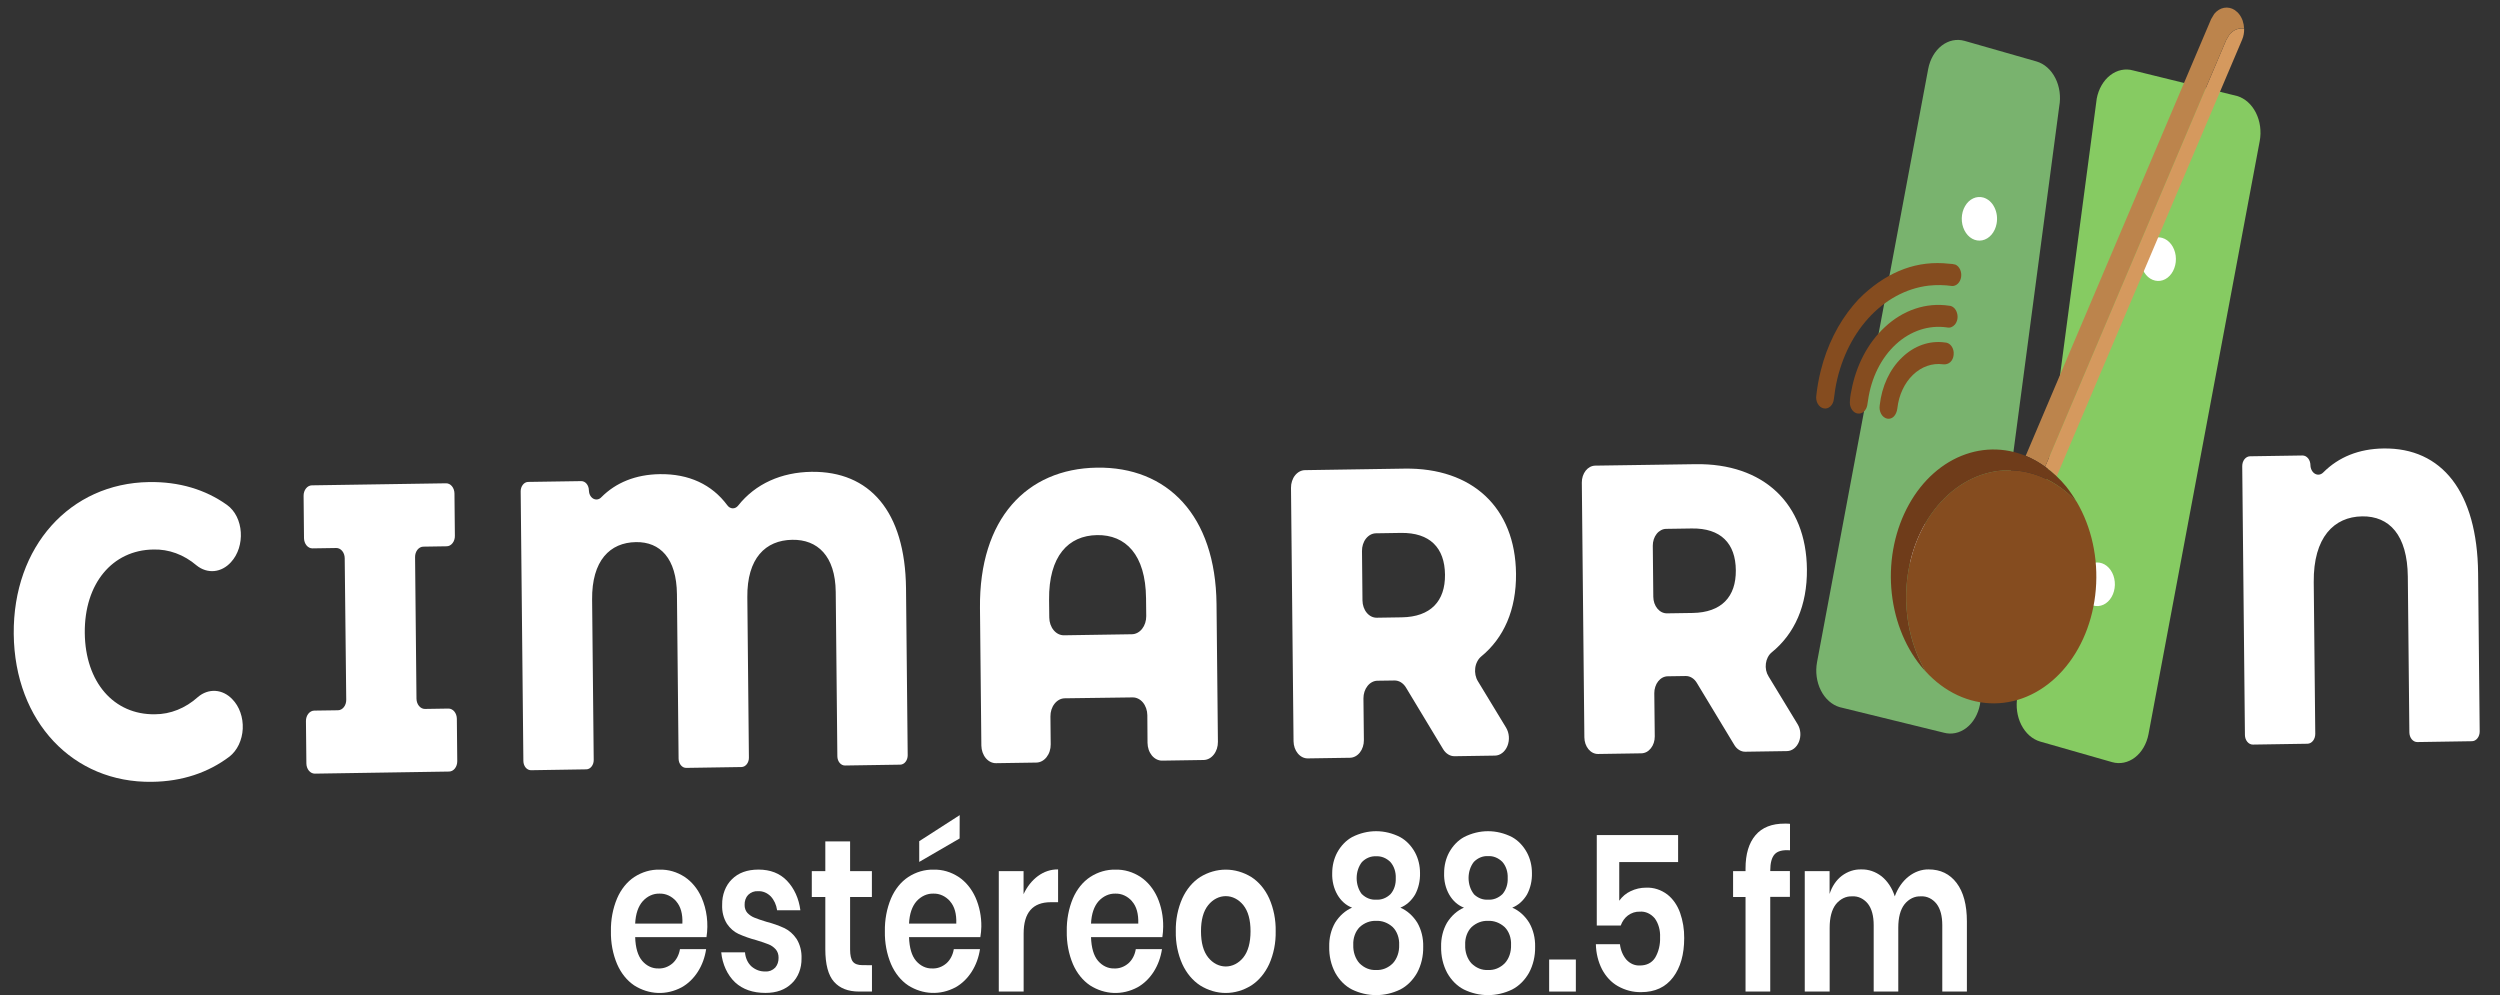
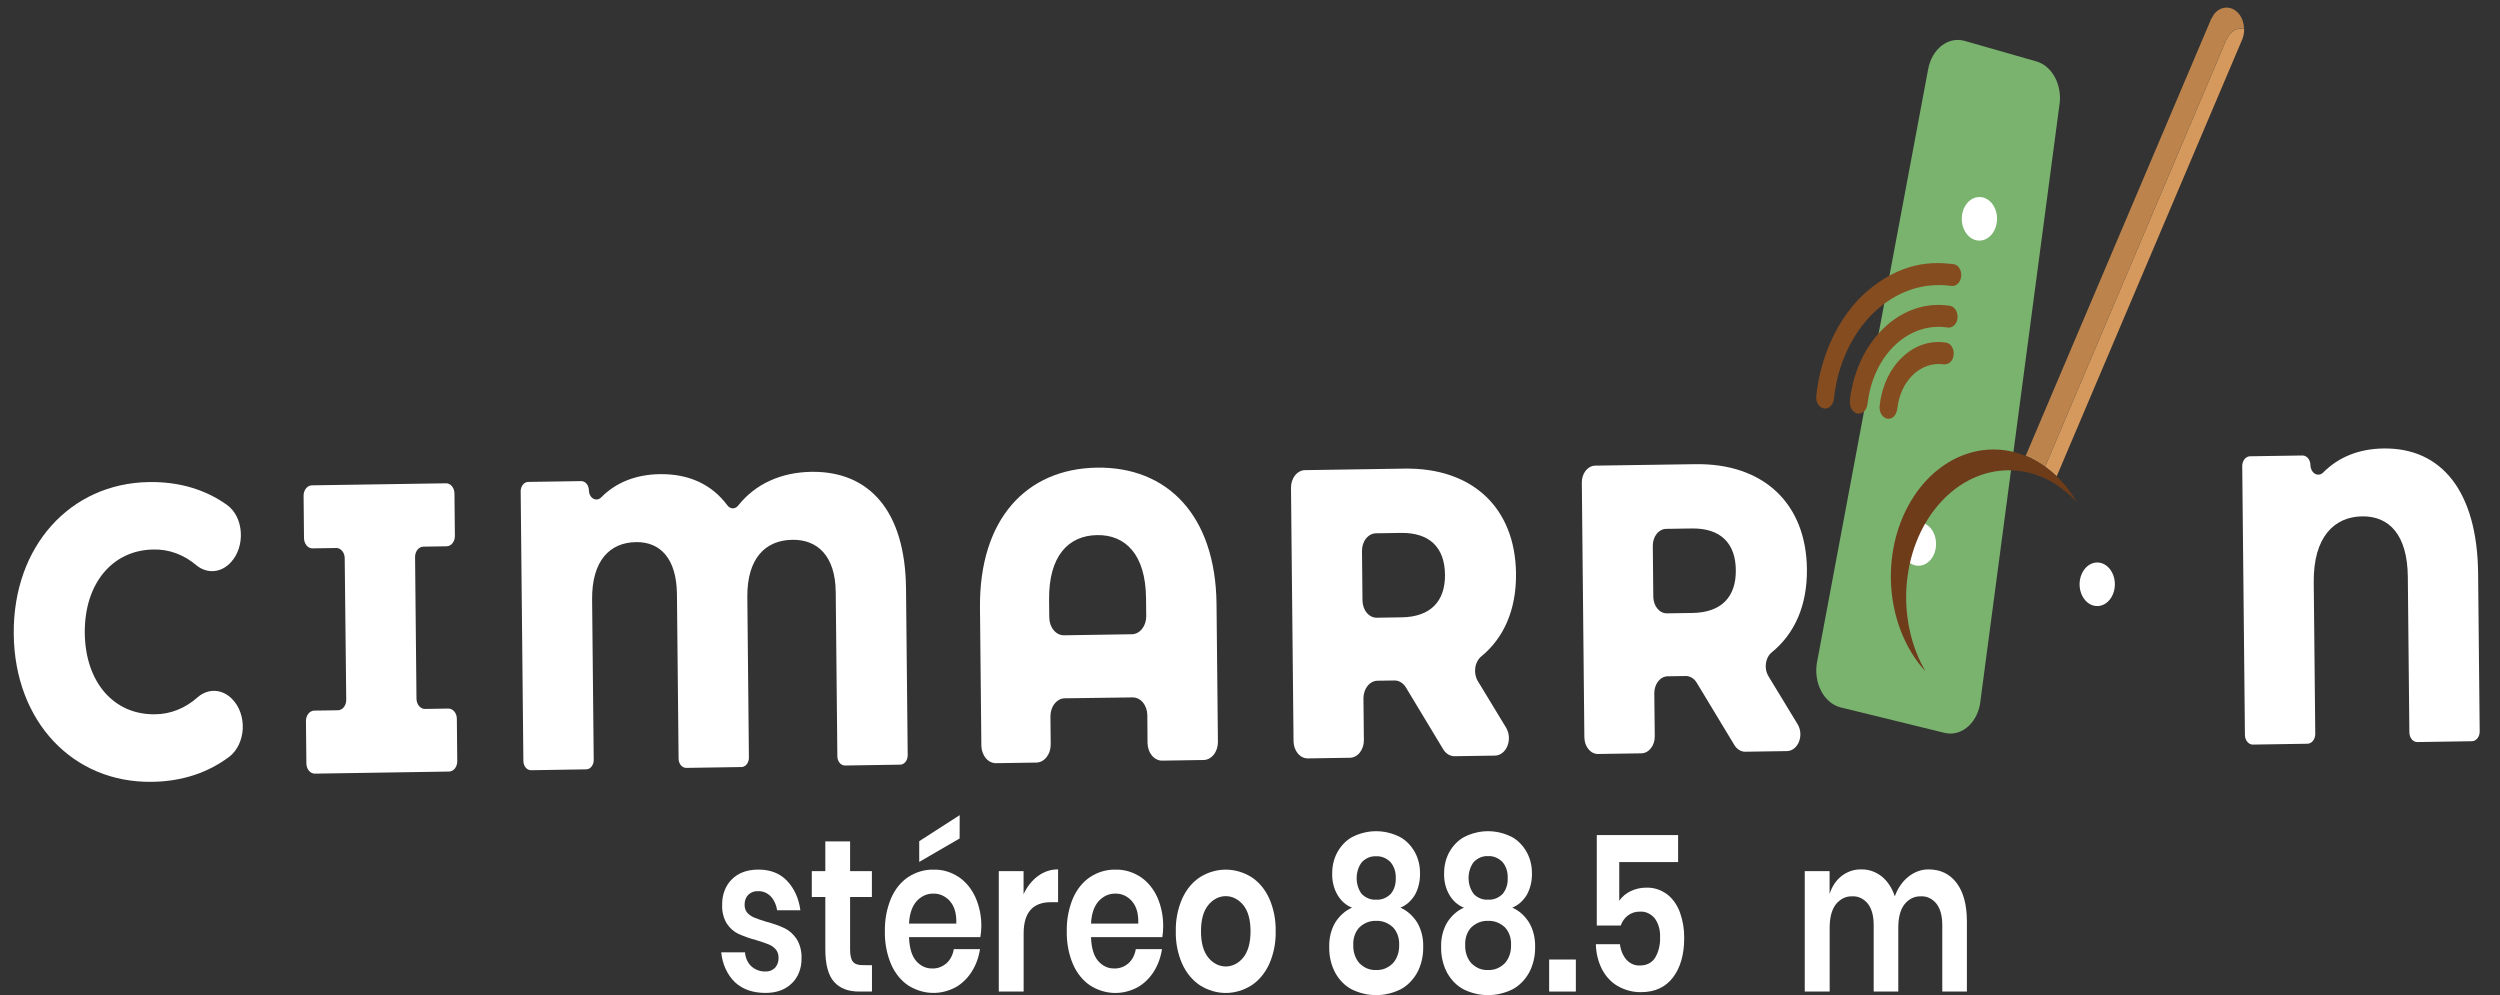
<svg xmlns="http://www.w3.org/2000/svg" width="103" height="41" viewBox="0 0 103 41" fill="none">
  <rect x="0" y="0" width="103" height="41" fill="#333333" stroke="none" />
  <g clip-path="url(#clip0_234_3876)">
    <path d="M0.566 26.124C0.53 22.51 2.89 19.911 6.138 19.861C7.378 19.841 8.465 20.169 9.35 20.801C10.047 21.298 10.12 22.51 9.514 23.164C9.323 23.375 9.081 23.503 8.826 23.527C8.57 23.551 8.315 23.47 8.101 23.297C7.576 22.849 6.95 22.62 6.312 22.64C4.63 22.667 3.473 24.042 3.493 26.078C3.513 28.115 4.697 29.454 6.381 29.428C7.018 29.429 7.64 29.18 8.155 28.717C8.366 28.537 8.619 28.449 8.875 28.465C9.131 28.481 9.375 28.602 9.57 28.807C9.715 28.954 9.83 29.141 9.904 29.353C9.979 29.565 10.012 29.796 10.001 30.026C9.99 30.257 9.934 30.481 9.839 30.681C9.744 30.88 9.612 31.048 9.454 31.172C8.582 31.831 7.503 32.197 6.262 32.211C3.013 32.263 0.603 29.737 0.566 26.124Z" fill="white" />
    <path d="M17.101 22.953L17.159 28.788C17.161 28.9 17.198 29.008 17.264 29.087C17.329 29.165 17.416 29.209 17.508 29.208L18.473 29.193C18.518 29.192 18.563 29.202 18.605 29.223C18.647 29.244 18.686 29.274 18.718 29.313C18.75 29.352 18.776 29.398 18.794 29.45C18.812 29.501 18.821 29.556 18.822 29.612L18.839 31.358C18.84 31.414 18.831 31.469 18.815 31.521C18.798 31.573 18.773 31.621 18.742 31.661C18.71 31.701 18.672 31.733 18.631 31.755C18.589 31.776 18.544 31.788 18.499 31.788L12.971 31.874C12.88 31.875 12.792 31.831 12.727 31.753C12.661 31.674 12.624 31.566 12.623 31.454L12.605 29.708C12.604 29.595 12.639 29.486 12.703 29.406C12.767 29.325 12.854 29.279 12.945 29.277L13.925 29.263C14.017 29.261 14.104 29.215 14.167 29.134C14.231 29.053 14.266 28.945 14.265 28.832L14.202 22.997C14.201 22.941 14.192 22.886 14.174 22.835C14.156 22.784 14.13 22.737 14.098 22.698C14.066 22.659 14.027 22.629 13.986 22.608C13.944 22.587 13.899 22.577 13.854 22.578L12.873 22.593C12.782 22.594 12.694 22.55 12.629 22.471C12.564 22.392 12.527 22.285 12.525 22.172L12.508 20.427C12.507 20.314 12.542 20.205 12.606 20.125C12.669 20.044 12.756 19.998 12.848 19.996L18.376 19.912C18.421 19.911 18.466 19.921 18.508 19.942C18.55 19.962 18.588 19.993 18.62 20.032C18.653 20.071 18.678 20.117 18.696 20.169C18.714 20.22 18.723 20.275 18.724 20.331L18.741 22.077C18.742 22.133 18.734 22.188 18.717 22.24C18.701 22.292 18.676 22.339 18.644 22.379C18.613 22.419 18.575 22.451 18.534 22.473C18.492 22.495 18.448 22.507 18.402 22.507L17.436 22.522C17.346 22.525 17.26 22.572 17.197 22.652C17.134 22.733 17.1 22.841 17.101 22.953V22.953Z" fill="white" />
    <path d="M37.328 24.237L37.397 31.115C37.397 31.166 37.39 31.216 37.374 31.263C37.359 31.309 37.337 31.352 37.308 31.388C37.28 31.424 37.246 31.453 37.208 31.473C37.171 31.493 37.131 31.503 37.09 31.504L34.814 31.539C34.732 31.54 34.652 31.501 34.593 31.43C34.534 31.359 34.5 31.262 34.499 31.16L34.432 24.384C34.416 22.904 33.678 22.22 32.639 22.24C31.541 22.256 30.773 22.997 30.79 24.608L30.855 31.213C30.856 31.264 30.848 31.314 30.833 31.36C30.818 31.407 30.795 31.45 30.767 31.486C30.738 31.522 30.704 31.551 30.667 31.571C30.629 31.59 30.589 31.601 30.548 31.602L28.273 31.637C28.232 31.637 28.191 31.628 28.154 31.61C28.116 31.591 28.081 31.563 28.052 31.528C28.023 31.492 28 31.451 27.983 31.404C27.967 31.358 27.959 31.308 27.958 31.258L27.89 24.482C27.875 23.002 27.196 22.318 26.201 22.335C25.132 22.351 24.378 23.093 24.395 24.704L24.461 31.309C24.462 31.359 24.454 31.41 24.439 31.456C24.424 31.503 24.401 31.546 24.372 31.582C24.344 31.618 24.31 31.647 24.272 31.667C24.235 31.686 24.194 31.697 24.153 31.697L21.878 31.733C21.838 31.733 21.797 31.724 21.759 31.705C21.721 31.687 21.686 31.659 21.657 31.624C21.628 31.589 21.605 31.547 21.588 31.5C21.572 31.454 21.564 31.404 21.563 31.353L21.452 20.244C21.451 20.143 21.483 20.045 21.541 19.972C21.598 19.899 21.676 19.857 21.759 19.855L23.947 19.822C24.029 19.821 24.109 19.86 24.168 19.931C24.227 20.003 24.261 20.099 24.262 20.201C24.263 20.274 24.281 20.346 24.313 20.407C24.346 20.468 24.392 20.516 24.446 20.546C24.5 20.575 24.56 20.585 24.618 20.575C24.677 20.564 24.732 20.533 24.776 20.485C25.373 19.885 26.184 19.55 27.182 19.535C28.38 19.517 29.33 19.96 29.965 20.817C29.993 20.856 30.027 20.887 30.065 20.909C30.103 20.93 30.144 20.942 30.186 20.944C30.228 20.945 30.27 20.935 30.309 20.916C30.348 20.896 30.383 20.867 30.412 20.83C31.128 19.927 32.194 19.458 33.43 19.439C35.828 19.407 37.293 21.064 37.328 24.237Z" fill="white" />
    <path d="M50.121 24.89L50.178 30.563C50.179 30.66 50.165 30.757 50.136 30.847C50.106 30.937 50.063 31.02 50.008 31.089C49.953 31.159 49.888 31.214 49.816 31.253C49.743 31.291 49.666 31.311 49.587 31.312L47.887 31.338C47.808 31.34 47.729 31.322 47.656 31.286C47.582 31.25 47.515 31.196 47.458 31.128C47.402 31.059 47.357 30.978 47.326 30.888C47.295 30.798 47.279 30.701 47.278 30.603L47.27 29.464C47.269 29.367 47.252 29.271 47.221 29.181C47.19 29.092 47.145 29.011 47.089 28.943C47.033 28.875 46.966 28.822 46.893 28.786C46.82 28.75 46.742 28.732 46.663 28.733L43.869 28.77C43.79 28.771 43.713 28.791 43.641 28.829C43.568 28.868 43.503 28.923 43.448 28.993C43.393 29.062 43.349 29.145 43.32 29.235C43.291 29.325 43.277 29.422 43.278 29.519L43.289 30.669C43.29 30.766 43.275 30.863 43.246 30.953C43.217 31.043 43.173 31.125 43.118 31.195C43.063 31.265 42.998 31.32 42.926 31.358C42.853 31.397 42.776 31.417 42.697 31.418L41.039 31.443C40.88 31.446 40.728 31.371 40.614 31.235C40.501 31.099 40.435 30.912 40.432 30.717L40.375 25.043C40.339 21.379 42.294 19.312 45.191 19.267C48.088 19.223 50.084 21.225 50.121 24.89ZM46.633 26.131C46.712 26.13 46.789 26.11 46.862 26.071C46.934 26.033 47 25.978 47.055 25.908C47.11 25.838 47.153 25.756 47.182 25.666C47.211 25.575 47.226 25.479 47.225 25.382L47.217 24.646C47.2 22.847 46.371 22.027 45.201 22.046C44.016 22.064 43.205 22.908 43.222 24.707L43.23 25.443C43.232 25.639 43.297 25.826 43.41 25.963C43.524 26.101 43.677 26.176 43.836 26.174L46.633 26.131Z" fill="white" />
    <path d="M57.451 28.036L56.749 28.046C56.595 28.049 56.448 28.127 56.34 28.264C56.232 28.401 56.173 28.584 56.174 28.775L56.192 30.492C56.193 30.587 56.179 30.681 56.15 30.768C56.122 30.856 56.08 30.936 56.026 31.004C55.973 31.071 55.91 31.125 55.839 31.162C55.769 31.199 55.693 31.219 55.617 31.22L53.884 31.246C53.807 31.248 53.731 31.23 53.66 31.195C53.589 31.16 53.525 31.108 53.47 31.042C53.415 30.976 53.371 30.898 53.341 30.811C53.311 30.724 53.295 30.63 53.294 30.536L53.189 20.099C53.188 20.004 53.202 19.91 53.231 19.823C53.259 19.735 53.301 19.655 53.355 19.587C53.408 19.52 53.472 19.465 53.542 19.428C53.612 19.391 53.688 19.371 53.764 19.37L57.865 19.307C60.66 19.264 62.433 20.918 62.46 23.635C62.475 25.123 61.957 26.287 61.021 27.051C60.956 27.106 60.902 27.176 60.861 27.258C60.819 27.339 60.791 27.43 60.779 27.526C60.767 27.621 60.771 27.718 60.79 27.811C60.809 27.905 60.843 27.993 60.891 28.069L62.051 29.98C62.115 30.087 62.155 30.213 62.165 30.346C62.175 30.478 62.154 30.611 62.107 30.731C62.059 30.85 61.985 30.951 61.894 31.021C61.803 31.092 61.698 31.13 61.59 31.131L59.932 31.156C59.84 31.158 59.749 31.133 59.667 31.082C59.584 31.032 59.513 30.958 59.458 30.867L57.925 28.325C57.87 28.234 57.798 28.161 57.716 28.11C57.634 28.06 57.543 28.035 57.451 28.036V28.036ZM57.716 21.956L56.688 21.972C56.612 21.973 56.536 21.993 56.466 22.03C56.396 22.068 56.332 22.122 56.279 22.189C56.225 22.257 56.184 22.337 56.155 22.425C56.127 22.512 56.113 22.606 56.114 22.701L56.134 24.739C56.135 24.834 56.151 24.927 56.181 25.014C56.211 25.101 56.255 25.18 56.31 25.246C56.364 25.312 56.429 25.364 56.5 25.399C56.571 25.434 56.647 25.451 56.724 25.45L57.751 25.434C58.949 25.416 59.545 24.762 59.534 23.677C59.523 22.573 58.916 21.938 57.716 21.956Z" fill="white" />
    <path d="M69.447 27.852L68.71 27.863C68.637 27.864 68.564 27.883 68.497 27.918C68.429 27.954 68.368 28.006 68.317 28.07C68.265 28.135 68.225 28.212 68.198 28.296C68.17 28.38 68.156 28.47 68.157 28.561L68.176 30.339C68.177 30.429 68.163 30.52 68.136 30.604C68.108 30.688 68.068 30.765 68.016 30.829C67.965 30.894 67.904 30.946 67.837 30.982C67.769 31.017 67.696 31.036 67.623 31.037L65.841 31.064C65.768 31.065 65.695 31.048 65.627 31.015C65.559 30.981 65.497 30.931 65.444 30.867C65.392 30.804 65.35 30.728 65.321 30.645C65.292 30.561 65.277 30.472 65.276 30.381L65.171 19.882C65.17 19.792 65.184 19.701 65.211 19.617C65.239 19.533 65.279 19.456 65.33 19.391C65.382 19.326 65.443 19.275 65.51 19.239C65.578 19.204 65.651 19.185 65.724 19.184L69.851 19.124C72.646 19.081 74.419 20.733 74.445 23.451C74.461 24.95 73.935 26.119 72.987 26.884C72.925 26.936 72.872 27.004 72.832 27.083C72.792 27.161 72.765 27.249 72.754 27.341C72.742 27.433 72.746 27.527 72.764 27.617C72.783 27.707 72.817 27.792 72.863 27.865L74.066 29.845C74.127 29.946 74.164 30.067 74.173 30.193C74.182 30.319 74.163 30.445 74.118 30.559C74.073 30.673 74.003 30.769 73.917 30.837C73.831 30.905 73.731 30.942 73.628 30.945L71.909 30.971C71.821 30.973 71.734 30.949 71.655 30.9C71.576 30.852 71.507 30.782 71.455 30.694L69.905 28.128C69.852 28.041 69.783 27.97 69.703 27.922C69.624 27.874 69.536 27.85 69.447 27.852V27.852ZM69.7 21.773L68.647 21.789C68.574 21.79 68.502 21.808 68.434 21.844C68.367 21.88 68.305 21.931 68.254 21.996C68.203 22.061 68.162 22.138 68.135 22.222C68.108 22.306 68.094 22.396 68.095 22.487L68.116 24.587C68.117 24.677 68.132 24.767 68.16 24.851C68.189 24.934 68.231 25.01 68.283 25.073C68.336 25.137 68.398 25.187 68.466 25.221C68.534 25.254 68.607 25.271 68.681 25.27L69.733 25.254C70.931 25.236 71.526 24.582 71.516 23.497C71.509 22.39 70.899 21.755 69.7 21.773Z" fill="white" />
    <path d="M102.098 23.611L102.163 30.133C102.164 30.185 102.156 30.237 102.14 30.286C102.125 30.335 102.101 30.38 102.071 30.417C102.042 30.455 102.006 30.485 101.967 30.506C101.928 30.526 101.886 30.537 101.843 30.538L99.594 30.573C99.508 30.574 99.426 30.533 99.364 30.459C99.303 30.384 99.268 30.283 99.266 30.177L99.202 23.756C99.184 22.048 98.445 21.257 97.318 21.274C96.162 21.292 95.307 22.136 95.326 23.985L95.389 30.236C95.389 30.342 95.356 30.445 95.296 30.521C95.236 30.597 95.154 30.64 95.068 30.642L92.819 30.677C92.733 30.678 92.65 30.637 92.589 30.562C92.527 30.488 92.492 30.387 92.491 30.281L92.38 19.206C92.38 19.153 92.388 19.101 92.403 19.052C92.419 19.003 92.442 18.959 92.472 18.921C92.502 18.883 92.537 18.853 92.576 18.832C92.615 18.811 92.657 18.8 92.7 18.799L94.862 18.766C94.904 18.766 94.946 18.776 94.986 18.795C95.025 18.815 95.061 18.844 95.092 18.881C95.122 18.917 95.147 18.961 95.163 19.01C95.18 19.058 95.189 19.11 95.19 19.163V19.163C95.191 19.238 95.209 19.312 95.243 19.375C95.276 19.439 95.324 19.489 95.379 19.52C95.435 19.552 95.497 19.563 95.558 19.552C95.618 19.542 95.675 19.51 95.722 19.461C96.359 18.826 97.186 18.493 98.198 18.477C100.61 18.441 102.062 20.268 102.098 23.611Z" fill="white" />
    <path d="M81.574 29.029C81.498 29.427 81.299 29.771 81.018 29.988C80.738 30.204 80.4 30.275 80.078 30.185L75.796 29.135C75.474 29.041 75.195 28.793 75.02 28.446C74.845 28.099 74.788 27.68 74.862 27.281L79.442 2.839C79.518 2.441 79.718 2.096 79.999 1.879C80.279 1.663 80.618 1.592 80.941 1.684L83.905 2.532C84.227 2.626 84.507 2.873 84.682 3.221C84.857 3.568 84.914 3.987 84.84 4.386L81.574 29.029Z" fill="#79B36E" />
    <path d="M82.259 9.218C82.227 9.391 82.154 9.548 82.049 9.67C81.944 9.791 81.812 9.872 81.671 9.901C81.529 9.93 81.383 9.907 81.252 9.834C81.121 9.761 81.011 9.641 80.935 9.49C80.859 9.34 80.82 9.164 80.825 8.987C80.829 8.809 80.876 8.637 80.96 8.493C81.043 8.348 81.159 8.237 81.294 8.174C81.428 8.112 81.575 8.099 81.715 8.139C81.808 8.166 81.896 8.215 81.974 8.283C82.052 8.352 82.118 8.439 82.168 8.539C82.219 8.639 82.253 8.751 82.269 8.867C82.284 8.984 82.281 9.103 82.259 9.218V9.218Z" fill="white" />
    <path d="M79.748 22.613C79.78 22.44 79.77 22.259 79.72 22.093C79.669 21.927 79.58 21.783 79.463 21.679C79.346 21.576 79.207 21.518 79.063 21.512C78.919 21.506 78.778 21.553 78.656 21.647C78.534 21.741 78.437 21.878 78.377 22.04C78.318 22.201 78.299 22.381 78.323 22.556C78.346 22.732 78.411 22.895 78.509 23.024C78.607 23.154 78.734 23.245 78.874 23.285C78.967 23.312 79.064 23.316 79.158 23.297C79.252 23.277 79.343 23.235 79.424 23.173C79.505 23.111 79.575 23.029 79.631 22.933C79.686 22.837 79.726 22.728 79.748 22.613V22.613Z" fill="white" />
-     <path d="M86.386 4.059C86.462 3.661 86.662 3.315 86.943 3.099C87.224 2.882 87.562 2.811 87.885 2.902L92.167 3.955C92.489 4.049 92.768 4.297 92.943 4.644C93.118 4.992 93.175 5.41 93.101 5.809L88.518 30.248C88.442 30.645 88.242 30.99 87.961 31.206C87.68 31.422 87.341 31.492 87.019 31.4L84.055 30.552C83.733 30.458 83.454 30.212 83.278 29.865C83.103 29.518 83.045 29.1 83.118 28.701L86.386 4.059Z" fill="#86CB62" />
    <path d="M85.698 23.869C85.73 23.696 85.804 23.539 85.909 23.417C86.013 23.296 86.145 23.215 86.287 23.186C86.428 23.157 86.574 23.18 86.705 23.253C86.836 23.326 86.947 23.446 87.023 23.597C87.099 23.747 87.137 23.922 87.133 24.1C87.128 24.278 87.081 24.45 86.998 24.594C86.914 24.739 86.798 24.85 86.663 24.913C86.529 24.976 86.382 24.988 86.242 24.948C86.149 24.921 86.061 24.872 85.984 24.804C85.906 24.735 85.84 24.648 85.789 24.548C85.739 24.448 85.704 24.337 85.689 24.22C85.673 24.104 85.676 23.984 85.698 23.869V23.869Z" fill="white" />
-     <path d="M88.212 10.474C88.18 10.647 88.189 10.828 88.24 10.994C88.291 11.16 88.38 11.304 88.497 11.408C88.614 11.511 88.753 11.569 88.897 11.575C89.041 11.581 89.182 11.534 89.304 11.44C89.426 11.346 89.523 11.209 89.582 11.047C89.642 10.886 89.661 10.706 89.638 10.53C89.614 10.355 89.549 10.192 89.451 10.063C89.353 9.933 89.226 9.842 89.086 9.802C88.898 9.748 88.7 9.788 88.536 9.914C88.373 10.04 88.256 10.242 88.212 10.474V10.474Z" fill="white" />
    <path d="M91.851 1.428L91.722 1.644L84.259 19.229C84.425 19.346 84.585 19.477 84.737 19.622L92.378 1.629C92.436 1.491 92.463 1.336 92.458 1.18C92.348 1.161 92.236 1.174 92.131 1.217C92.025 1.26 91.93 1.332 91.851 1.428V1.428Z" fill="#D5995E" />
-     <path d="M84.083 19.636C83.234 19.291 82.319 19.288 81.469 19.625C80.619 19.963 79.877 20.624 79.349 21.515C78.822 22.406 78.537 23.481 78.534 24.585C78.531 25.689 78.811 26.765 79.334 27.66C80.114 28.516 81.122 28.985 82.164 28.979C83.207 28.972 84.21 28.489 84.983 27.623C85.755 26.757 86.241 25.569 86.347 24.288C86.454 23.006 86.174 21.72 85.561 20.678C85.495 20.609 85.429 20.542 85.362 20.477C84.978 20.108 84.545 19.823 84.083 19.636V19.636Z" fill="#854C1F" />
    <path d="M92.456 1.175C92.453 1.069 92.434 0.965 92.402 0.867L92.389 0.827L92.357 0.753L92.313 0.671L92.28 0.62L92.21 0.532L92.181 0.504L92.074 0.415C91.937 0.326 91.781 0.294 91.629 0.322C91.476 0.351 91.335 0.439 91.226 0.573L91.098 0.788L83.458 18.781C83.594 18.837 83.727 18.901 83.857 18.974L83.885 18.989C84.012 19.061 84.137 19.141 84.259 19.229L91.722 1.643L91.851 1.428C91.929 1.332 92.025 1.259 92.129 1.215C92.234 1.171 92.346 1.157 92.456 1.175Z" fill="#BC844C" />
    <path d="M83.883 18.987L83.855 18.971C82.952 18.474 81.937 18.383 80.985 18.715C80.034 19.046 79.206 19.779 78.647 20.787C78.087 21.794 77.83 23.012 77.921 24.229C78.013 25.445 78.445 26.584 79.145 27.447C79.206 27.523 79.271 27.589 79.33 27.658C78.735 26.638 78.459 25.387 78.55 24.135C78.641 22.883 79.094 21.713 79.827 20.84C80.559 19.968 81.521 19.45 82.537 19.383C83.552 19.316 84.554 19.703 85.357 20.475C85.424 20.539 85.491 20.606 85.556 20.676C85.495 20.571 85.431 20.47 85.363 20.37C85.296 20.27 85.211 20.151 85.128 20.047C84.866 19.728 84.572 19.452 84.252 19.227C84.132 19.141 84.01 19.061 83.883 18.987Z" fill="#6F3C1A" />
    <path d="M76.783 12.125C77.832 11.17 79 10.717 80.309 10.866C80.395 10.867 80.48 10.879 80.564 10.902C80.646 10.939 80.714 11.011 80.757 11.105C80.799 11.198 80.814 11.307 80.798 11.413C80.782 11.518 80.737 11.614 80.669 11.682C80.602 11.75 80.517 11.786 80.431 11.784C80.106 11.738 79.779 11.733 79.454 11.769C78.529 11.88 77.658 12.354 76.967 13.121C76.276 13.888 75.801 14.908 75.612 16.032C75.588 16.169 75.579 16.31 75.554 16.447C75.547 16.507 75.531 16.565 75.505 16.617C75.48 16.669 75.446 16.714 75.406 16.749C75.365 16.784 75.32 16.809 75.272 16.822C75.224 16.834 75.174 16.835 75.126 16.823C75.03 16.8 74.945 16.732 74.89 16.633C74.835 16.533 74.814 16.411 74.832 16.293C74.871 15.946 74.932 15.603 75.016 15.268C75.271 14.245 75.732 13.318 76.356 12.575C76.489 12.412 76.632 12.262 76.783 12.125V12.125Z" fill="#854C1F" />
    <path d="M77.644 13.488C78.401 12.774 79.355 12.453 80.301 12.595C80.374 12.598 80.444 12.629 80.503 12.682C80.561 12.736 80.605 12.811 80.629 12.896C80.654 12.978 80.659 13.068 80.643 13.154C80.626 13.24 80.589 13.317 80.537 13.377C80.494 13.426 80.442 13.462 80.386 13.482C80.33 13.501 80.271 13.504 80.214 13.49C79.466 13.382 78.712 13.631 78.108 14.188C77.504 14.744 77.095 15.566 76.965 16.483C76.954 16.555 76.945 16.625 76.931 16.696C76.912 16.802 76.861 16.896 76.789 16.959C76.717 17.022 76.628 17.05 76.541 17.038C76.453 17.026 76.372 16.975 76.312 16.895C76.252 16.815 76.217 16.711 76.214 16.602C76.217 16.431 76.238 16.263 76.276 16.099C76.469 15.057 76.953 14.133 77.644 13.488V13.488Z" fill="#854C1F" />
    <path d="M78.367 14.725C78.868 14.241 79.504 14.02 80.136 14.111C80.187 14.112 80.237 14.126 80.283 14.153C80.33 14.179 80.371 14.218 80.404 14.265C80.438 14.313 80.463 14.369 80.478 14.429C80.493 14.489 80.497 14.553 80.49 14.616C80.469 14.874 80.287 15.038 80.052 15.009C79.609 14.95 79.165 15.105 78.813 15.444C78.462 15.783 78.231 16.278 78.171 16.824C78.134 17.114 77.961 17.288 77.751 17.248C77.701 17.238 77.653 17.215 77.611 17.181C77.568 17.148 77.531 17.103 77.502 17.051C77.474 16.999 77.454 16.941 77.444 16.879C77.434 16.817 77.435 16.754 77.445 16.693C77.53 15.912 77.861 15.204 78.367 14.725V14.725Z" fill="#854C1F" />
-     <path d="M29.107 38.611H26.169C26.183 39.053 26.28 39.377 26.459 39.587C26.638 39.796 26.878 39.908 27.125 39.9C27.335 39.91 27.542 39.834 27.714 39.685C27.87 39.544 27.977 39.336 28.015 39.103H29.093C29.043 39.443 28.926 39.762 28.753 40.033C28.575 40.312 28.345 40.533 28.083 40.678C27.773 40.843 27.438 40.922 27.101 40.909C26.764 40.895 26.433 40.791 26.132 40.601C25.831 40.4 25.585 40.093 25.424 39.72C25.248 39.304 25.161 38.839 25.17 38.369C25.161 37.898 25.248 37.432 25.424 37.014C25.584 36.64 25.831 36.333 26.132 36.133C26.454 35.925 26.812 35.82 27.175 35.829C27.537 35.819 27.894 35.923 28.214 36.133C28.502 36.326 28.741 36.616 28.901 36.97C29.122 37.471 29.195 38.051 29.107 38.611V38.611ZM27.859 37.13C27.672 36.921 27.427 36.809 27.175 36.817C26.92 36.808 26.671 36.92 26.481 37.13C26.296 37.34 26.189 37.646 26.169 38.052H28.114C28.131 37.651 28.044 37.344 27.859 37.135V37.13Z" fill="white" />
    <path d="M32.422 36.285C32.72 36.594 32.916 37.027 32.975 37.502H32.017C31.986 37.28 31.893 37.079 31.756 36.932C31.608 36.783 31.42 36.706 31.228 36.717C31.083 36.706 30.939 36.76 30.823 36.87C30.775 36.92 30.737 36.983 30.712 37.054C30.687 37.126 30.675 37.203 30.678 37.281C30.676 37.343 30.686 37.405 30.706 37.462C30.725 37.52 30.756 37.571 30.793 37.612C30.878 37.7 30.977 37.767 31.083 37.808C31.199 37.856 31.365 37.913 31.582 37.979C31.835 38.043 32.083 38.131 32.325 38.242C32.516 38.335 32.685 38.486 32.817 38.68C32.962 38.911 33.035 39.198 33.023 39.49C33.026 39.688 32.992 39.884 32.922 40.062C32.852 40.24 32.749 40.395 32.621 40.515C32.353 40.777 31.992 40.908 31.539 40.908C31.018 40.908 30.601 40.763 30.287 40.474C30.129 40.325 29.997 40.139 29.899 39.926C29.801 39.713 29.738 39.478 29.715 39.235H30.694C30.702 39.348 30.73 39.458 30.775 39.558C30.82 39.657 30.881 39.744 30.955 39.812C31.126 39.961 31.332 40.035 31.541 40.023C31.685 40.035 31.827 39.979 31.939 39.866C31.984 39.814 32.02 39.751 32.044 39.681C32.068 39.611 32.079 39.535 32.077 39.459C32.078 39.394 32.069 39.329 32.048 39.268C32.027 39.208 31.996 39.154 31.957 39.11C31.871 39.016 31.77 38.946 31.66 38.905C31.541 38.857 31.375 38.8 31.157 38.734C30.91 38.669 30.667 38.584 30.43 38.479C30.244 38.393 30.08 38.25 29.952 38.063C29.811 37.839 29.74 37.56 29.753 37.276C29.749 37.075 29.783 36.876 29.852 36.695C29.921 36.513 30.023 36.354 30.151 36.23C30.417 35.961 30.783 35.827 31.251 35.827C31.74 35.828 32.13 35.981 32.422 36.285Z" fill="white" />
    <path d="M35.925 39.766V40.852H35.393C34.944 40.852 34.6 40.718 34.362 40.45C34.123 40.182 34.004 39.734 34.003 39.107V36.956H33.446V35.891H34.003V34.666H35.024V35.891H35.922V36.956H35.024V39.12C35.024 39.359 35.063 39.525 35.139 39.621C35.216 39.717 35.348 39.764 35.531 39.764L35.925 39.766Z" fill="white" />
    <path d="M40.39 38.611H37.452C37.467 39.053 37.563 39.377 37.741 39.587C37.921 39.796 38.16 39.909 38.407 39.9C38.618 39.91 38.825 39.834 38.997 39.685C39.153 39.544 39.26 39.336 39.297 39.103H40.376C40.325 39.443 40.209 39.762 40.035 40.033C39.858 40.312 39.628 40.533 39.367 40.678C39.057 40.842 38.723 40.921 38.386 40.907C38.05 40.894 37.72 40.79 37.42 40.601C37.118 40.4 36.872 40.093 36.71 39.72C36.535 39.304 36.447 38.839 36.457 38.369C36.448 37.899 36.535 37.432 36.71 37.014C36.871 36.64 37.117 36.333 37.42 36.133C37.741 35.925 38.099 35.821 38.462 35.829C38.823 35.819 39.181 35.923 39.5 36.133C39.789 36.326 40.027 36.616 40.188 36.97C40.353 37.341 40.437 37.758 40.431 38.181C40.428 38.326 40.414 38.47 40.39 38.611V38.611ZM39.142 37.13C38.955 36.921 38.71 36.809 38.458 36.817C38.203 36.808 37.954 36.92 37.763 37.13C37.579 37.34 37.471 37.646 37.452 38.052H39.399C39.413 37.651 39.328 37.344 39.142 37.135V37.13ZM39.536 34.545L37.872 35.511V34.657L39.539 33.584L39.536 34.545Z" fill="white" />
    <path d="M42.763 36.093C43.014 35.909 43.301 35.814 43.593 35.82V37.171H43.295C42.547 37.171 42.174 37.601 42.174 38.459V40.851H41.15V35.891H42.171V36.84C42.313 36.532 42.517 36.275 42.763 36.093V36.093Z" fill="white" />
    <path d="M47.889 38.611H44.95C44.965 39.053 45.061 39.377 45.239 39.587C45.419 39.796 45.658 39.908 45.905 39.9C46.115 39.91 46.323 39.834 46.495 39.685C46.651 39.544 46.758 39.337 46.795 39.103H47.874C47.823 39.442 47.707 39.761 47.534 40.033C47.356 40.312 47.126 40.533 46.864 40.678C46.555 40.843 46.219 40.922 45.882 40.909C45.545 40.895 45.214 40.791 44.914 40.601C44.613 40.4 44.366 40.093 44.204 39.72C44.029 39.304 43.942 38.839 43.951 38.369C43.942 37.898 44.029 37.432 44.204 37.014C44.365 36.64 44.612 36.333 44.914 36.133C45.235 35.925 45.593 35.821 45.956 35.829C46.317 35.819 46.675 35.923 46.994 36.133C47.283 36.326 47.522 36.616 47.682 36.97C47.846 37.341 47.929 37.759 47.923 38.181C47.922 38.326 47.911 38.469 47.889 38.611ZM46.639 37.13C46.453 36.921 46.208 36.809 45.956 36.817C45.7 36.809 45.452 36.921 45.261 37.13C45.077 37.34 44.969 37.646 44.95 38.052H46.897C46.909 37.651 46.826 37.344 46.639 37.135V37.13Z" fill="white" />
    <path d="M51.554 36.133C51.864 36.332 52.12 36.638 52.291 37.014C52.475 37.429 52.567 37.897 52.558 38.369C52.568 38.841 52.475 39.307 52.291 39.72C52.118 40.095 51.863 40.401 51.554 40.601C51.227 40.804 50.867 40.91 50.501 40.91C50.135 40.91 49.775 40.804 49.448 40.601C49.139 40.401 48.883 40.095 48.711 39.72C48.526 39.307 48.433 38.841 48.443 38.369C48.433 37.896 48.526 37.429 48.711 37.014C48.882 36.639 49.138 36.332 49.448 36.133C49.775 35.933 50.136 35.829 50.501 35.829C50.866 35.829 51.227 35.933 51.554 36.133V36.133ZM49.778 37.292C49.579 37.539 49.48 37.898 49.481 38.369C49.481 38.841 49.58 39.2 49.778 39.448C49.873 39.566 49.985 39.659 50.109 39.723C50.234 39.786 50.367 39.819 50.501 39.819C50.636 39.819 50.769 39.786 50.893 39.723C51.017 39.659 51.13 39.566 51.225 39.448C51.422 39.2 51.521 38.841 51.522 38.369C51.522 37.898 51.423 37.539 51.225 37.292C51.13 37.174 51.017 37.081 50.893 37.017C50.769 36.953 50.636 36.921 50.501 36.921C50.367 36.921 50.234 36.953 50.109 37.017C49.985 37.081 49.873 37.174 49.778 37.292Z" fill="white" />
    <path d="M55.093 35.123C55.246 34.844 55.459 34.624 55.708 34.487C56.341 34.165 57.051 34.165 57.684 34.487C57.934 34.624 58.147 34.844 58.3 35.123C58.435 35.375 58.506 35.67 58.505 35.972C58.513 36.285 58.443 36.593 58.303 36.854C58.152 37.109 57.94 37.299 57.696 37.395C57.972 37.514 58.215 37.73 58.394 38.016C58.56 38.304 58.645 38.651 58.636 39.005C58.644 39.388 58.556 39.765 58.383 40.083C58.209 40.387 57.97 40.624 57.692 40.767C57.052 41.076 56.341 41.076 55.701 40.767C55.423 40.625 55.185 40.388 55.014 40.083C54.843 39.764 54.755 39.388 54.764 39.005C54.755 38.651 54.84 38.304 55.006 38.016C55.185 37.73 55.428 37.514 55.705 37.395C55.459 37.304 55.246 37.115 55.098 36.858C54.95 36.6 54.876 36.288 54.887 35.972C54.887 35.67 54.958 35.375 55.093 35.123V35.123ZM56.009 39.685C56.202 39.88 56.447 39.979 56.696 39.963C56.946 39.979 57.193 39.88 57.388 39.685C57.473 39.591 57.541 39.475 57.585 39.345C57.63 39.215 57.65 39.074 57.645 38.933C57.652 38.793 57.631 38.653 57.585 38.525C57.539 38.396 57.469 38.283 57.38 38.195C57.182 38.017 56.941 37.927 56.696 37.94C56.454 37.928 56.215 38.018 56.02 38.195C55.931 38.283 55.861 38.396 55.815 38.525C55.769 38.653 55.748 38.793 55.755 38.933C55.75 39.074 55.77 39.214 55.814 39.344C55.858 39.474 55.924 39.59 56.009 39.685ZM56.11 36.838C56.276 37 56.485 37.081 56.696 37.066C56.91 37.082 57.121 37.001 57.29 36.838C57.363 36.755 57.42 36.653 57.457 36.54C57.494 36.427 57.51 36.305 57.505 36.183C57.511 36.059 57.494 35.934 57.456 35.819C57.418 35.703 57.359 35.6 57.285 35.516C57.118 35.35 56.908 35.266 56.694 35.279C56.483 35.267 56.276 35.351 56.112 35.516C55.972 35.694 55.894 35.932 55.894 36.18C55.894 36.428 55.972 36.667 56.112 36.845L56.11 36.838Z" fill="white" />
    <path d="M59.703 35.123C59.856 34.844 60.069 34.624 60.319 34.487C60.952 34.165 61.662 34.165 62.295 34.487C62.544 34.624 62.757 34.844 62.909 35.123C63.045 35.374 63.117 35.67 63.116 35.972C63.124 36.285 63.053 36.593 62.913 36.854C62.762 37.11 62.549 37.299 62.305 37.395C62.582 37.513 62.825 37.73 63.003 38.016C63.17 38.304 63.255 38.651 63.247 39.005C63.255 39.388 63.166 39.765 62.993 40.083C62.82 40.387 62.58 40.624 62.302 40.767C61.662 41.076 60.951 41.076 60.311 40.767C60.034 40.625 59.795 40.388 59.624 40.083C59.453 39.764 59.366 39.388 59.374 39.005C59.366 38.651 59.451 38.304 59.617 38.016C59.796 37.73 60.038 37.514 60.315 37.395C60.07 37.304 59.856 37.115 59.708 36.858C59.56 36.6 59.486 36.288 59.498 35.972C59.497 35.67 59.568 35.375 59.703 35.123V35.123ZM60.619 39.685C60.812 39.88 61.057 39.979 61.306 39.963C61.557 39.979 61.803 39.88 61.998 39.685C62.084 39.591 62.151 39.475 62.196 39.345C62.24 39.215 62.26 39.074 62.255 38.933C62.262 38.793 62.242 38.653 62.196 38.525C62.15 38.396 62.079 38.283 61.991 38.195C61.793 38.017 61.551 37.927 61.306 37.94C61.064 37.928 60.825 38.018 60.63 38.195C60.541 38.283 60.471 38.396 60.425 38.525C60.379 38.653 60.359 38.793 60.366 38.933C60.36 39.074 60.38 39.214 60.424 39.344C60.468 39.474 60.534 39.59 60.619 39.685ZM60.72 36.838C60.886 37 61.095 37.081 61.306 37.066C61.52 37.082 61.731 37.001 61.901 36.838C61.974 36.754 62.032 36.652 62.069 36.537C62.107 36.423 62.123 36.299 62.117 36.176C62.123 36.052 62.106 35.927 62.068 35.812C62.03 35.696 61.971 35.593 61.897 35.509C61.73 35.343 61.52 35.259 61.306 35.272C61.095 35.26 60.888 35.344 60.724 35.509C60.583 35.686 60.505 35.925 60.505 36.173C60.505 36.422 60.583 36.66 60.724 36.838H60.72Z" fill="white" />
    <path d="M64.925 39.532V40.852H63.825V39.532H64.925Z" fill="white" />
    <path d="M69.138 35.516H66.713V37.11C66.838 36.936 66.997 36.802 67.174 36.72C67.379 36.62 67.598 36.57 67.818 36.572C68.128 36.558 68.434 36.656 68.698 36.855C68.928 37.036 69.109 37.298 69.219 37.606C69.335 37.935 69.393 38.29 69.389 38.648C69.389 39.323 69.236 39.862 68.929 40.268C68.621 40.673 68.184 40.876 67.615 40.876C67.281 40.883 66.951 40.797 66.648 40.624C66.385 40.474 66.162 40.235 66.003 39.935C65.845 39.626 65.757 39.269 65.75 38.902H66.741C66.77 39.147 66.864 39.372 67.01 39.541C67.162 39.705 67.36 39.789 67.562 39.778C67.842 39.778 68.051 39.672 68.189 39.462C68.335 39.217 68.407 38.918 68.395 38.615C68.402 38.474 68.386 38.333 68.349 38.2C68.312 38.066 68.254 37.943 68.178 37.838C68.096 37.741 67.999 37.667 67.894 37.619C67.788 37.571 67.675 37.551 67.562 37.56C67.389 37.553 67.219 37.608 67.07 37.717C66.939 37.815 66.836 37.96 66.774 38.133H65.787V34.406H69.138V35.516Z" fill="white" />
-     <path d="M73.118 35.194C72.995 35.326 72.934 35.554 72.934 35.878V35.887H73.744V36.952H72.934V40.852H71.916V36.956H71.403V35.891H71.916V35.778C71.916 35.188 72.053 34.732 72.326 34.411C72.598 34.09 73.002 33.93 73.538 33.933C73.63 33.933 73.699 33.933 73.748 33.942V35.033C73.449 35.009 73.239 35.063 73.118 35.194Z" fill="white" />
    <path d="M80.613 36.379C80.895 36.752 81.036 37.282 81.036 37.967V40.852H80.022V38.119C80.022 37.739 79.944 37.446 79.787 37.239C79.704 37.134 79.603 37.052 79.492 36.999C79.381 36.946 79.262 36.922 79.143 36.93C79.017 36.923 78.891 36.948 78.774 37.005C78.657 37.062 78.551 37.149 78.463 37.26C78.293 37.481 78.209 37.803 78.209 38.227V40.852H77.196V38.119C77.196 37.739 77.118 37.446 76.961 37.239C76.877 37.134 76.776 37.053 76.665 36.999C76.554 36.946 76.435 36.922 76.316 36.93C76.19 36.923 76.064 36.948 75.947 37.005C75.83 37.062 75.723 37.149 75.635 37.26C75.466 37.481 75.382 37.803 75.382 38.227V40.852H74.356V35.891H75.379V36.831C75.477 36.521 75.653 36.259 75.882 36.084C76.123 35.904 76.4 35.812 76.682 35.82C76.979 35.811 77.273 35.911 77.525 36.107C77.769 36.305 77.958 36.593 78.065 36.93C78.185 36.597 78.381 36.314 78.629 36.117C78.877 35.92 79.166 35.816 79.461 35.82C79.947 35.82 80.331 36.006 80.613 36.379Z" fill="white" />
  </g>
  <defs>
    <clipPath id="clip0_234_3876">
      <rect width="101.594" height="40.689" fill="white" transform="translate(0.566 0.311)" />
    </clipPath>
  </defs>
</svg>